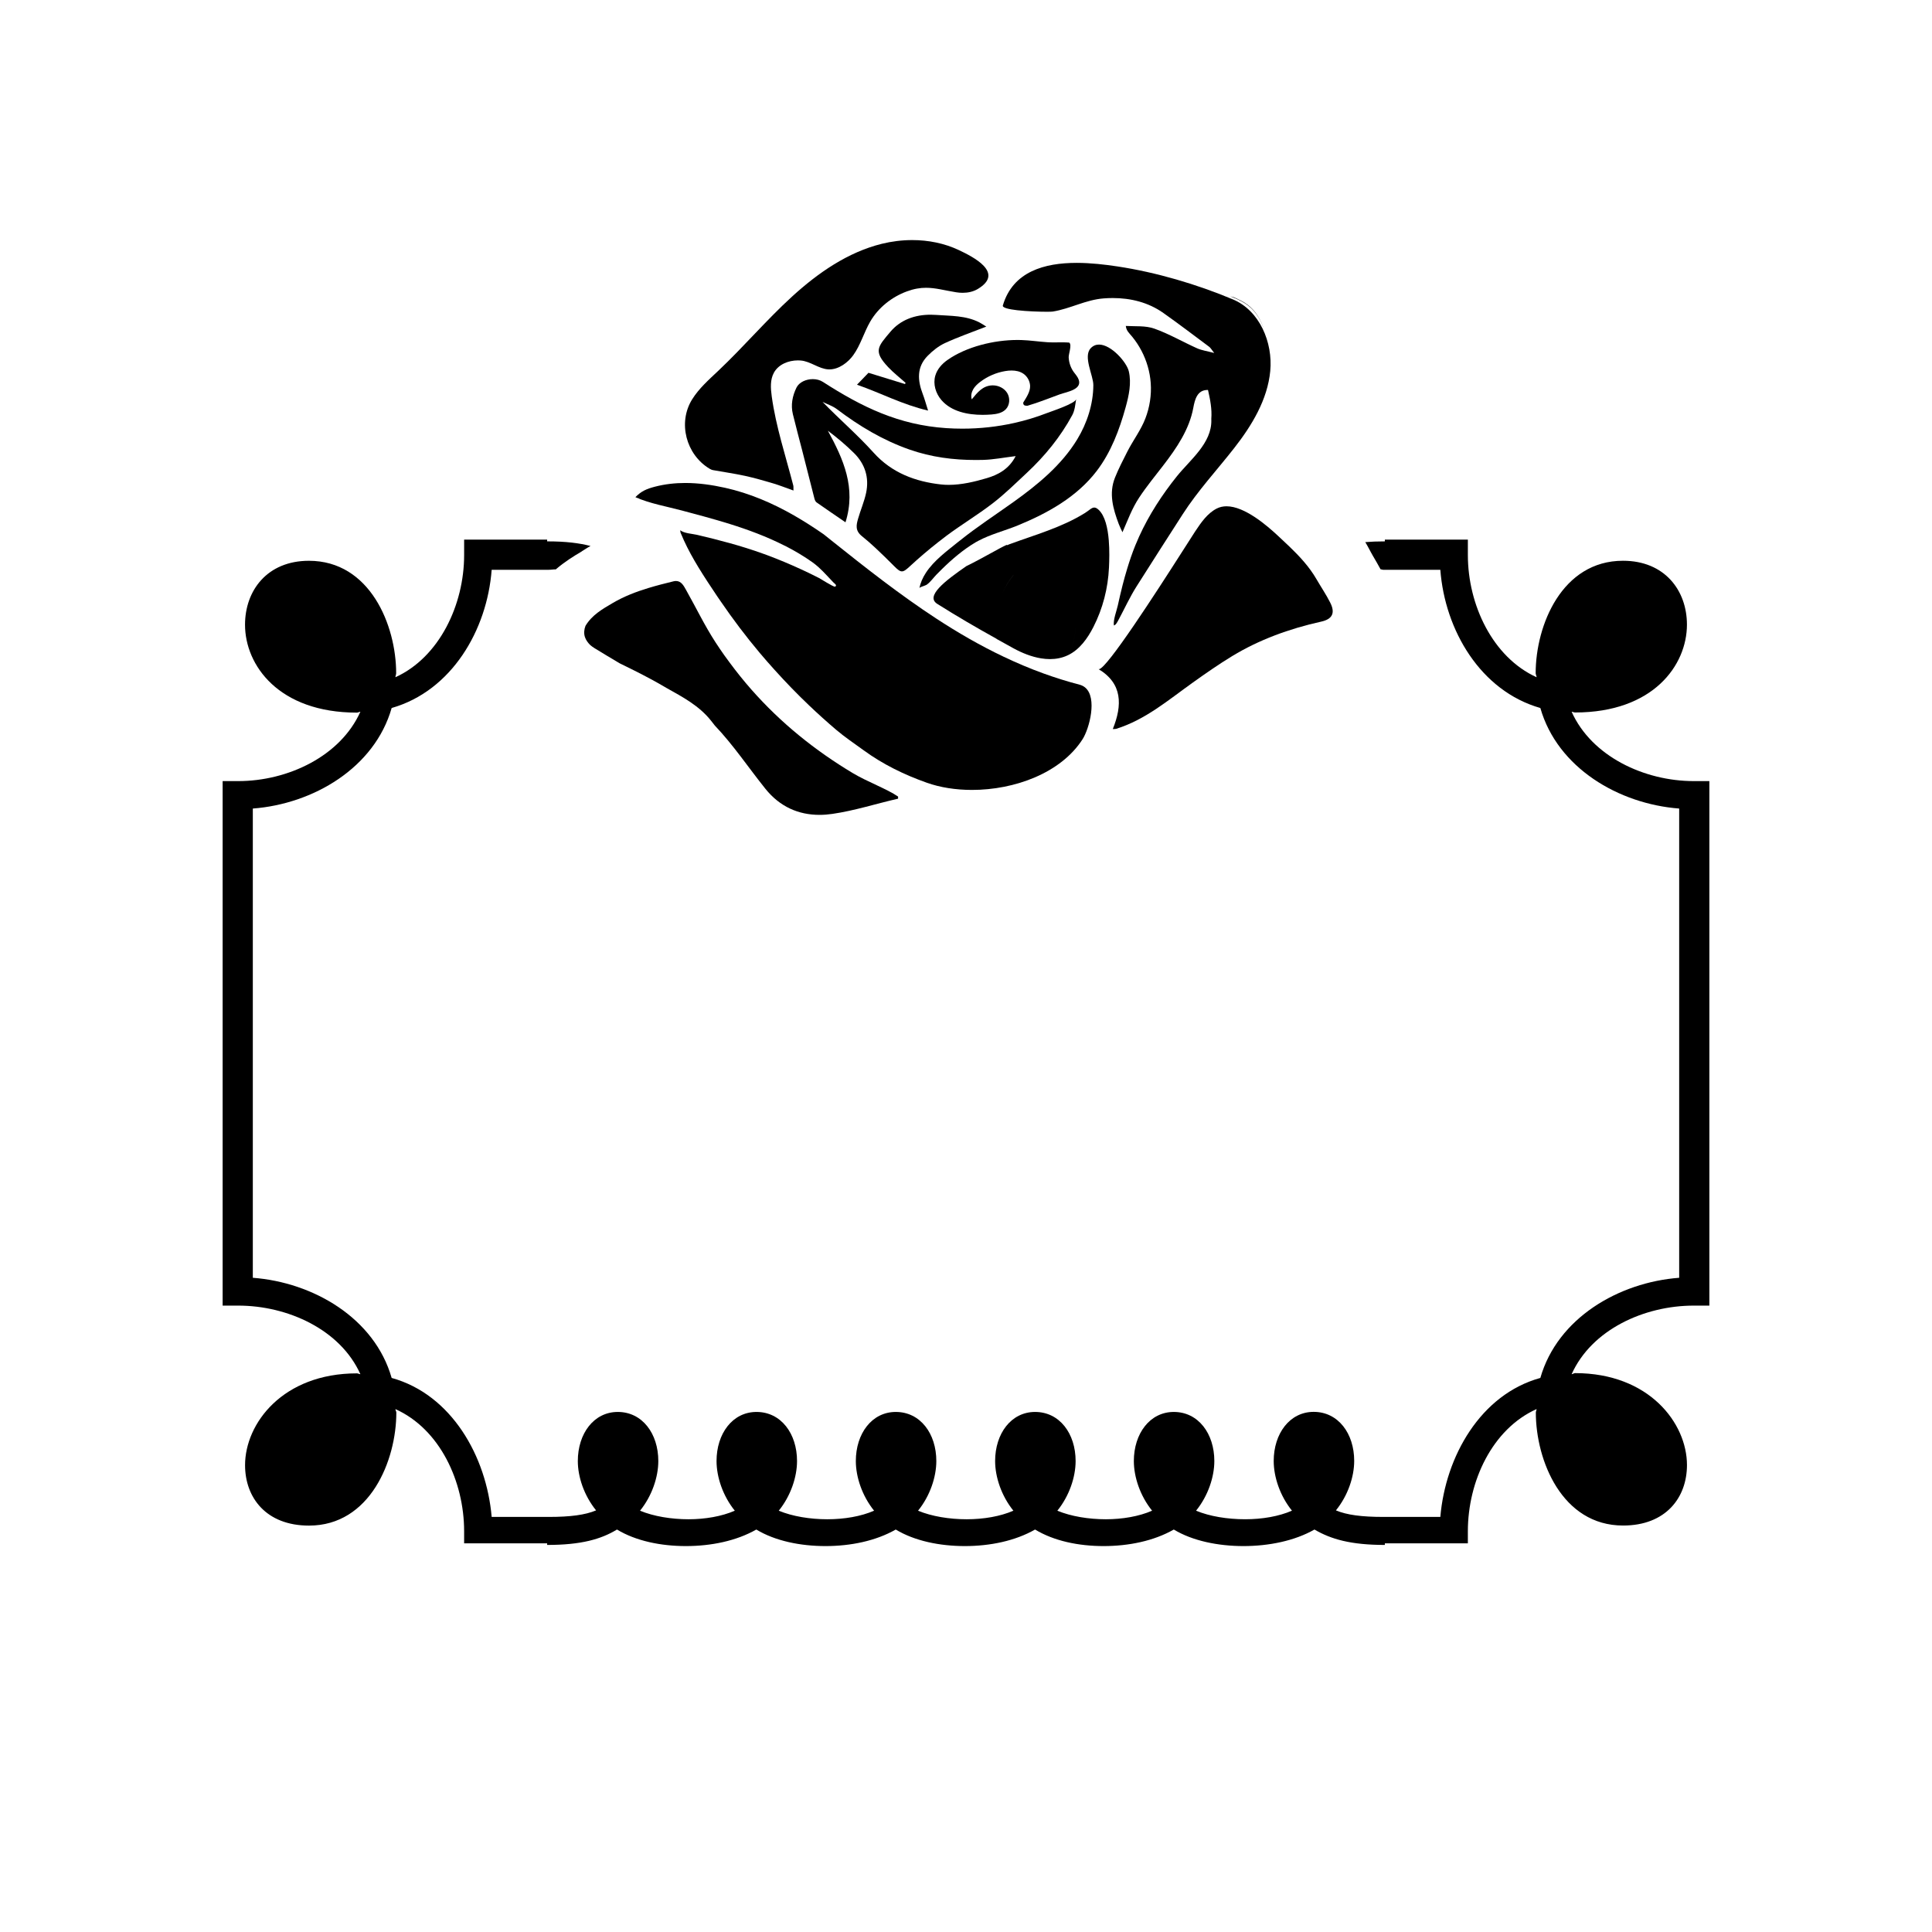
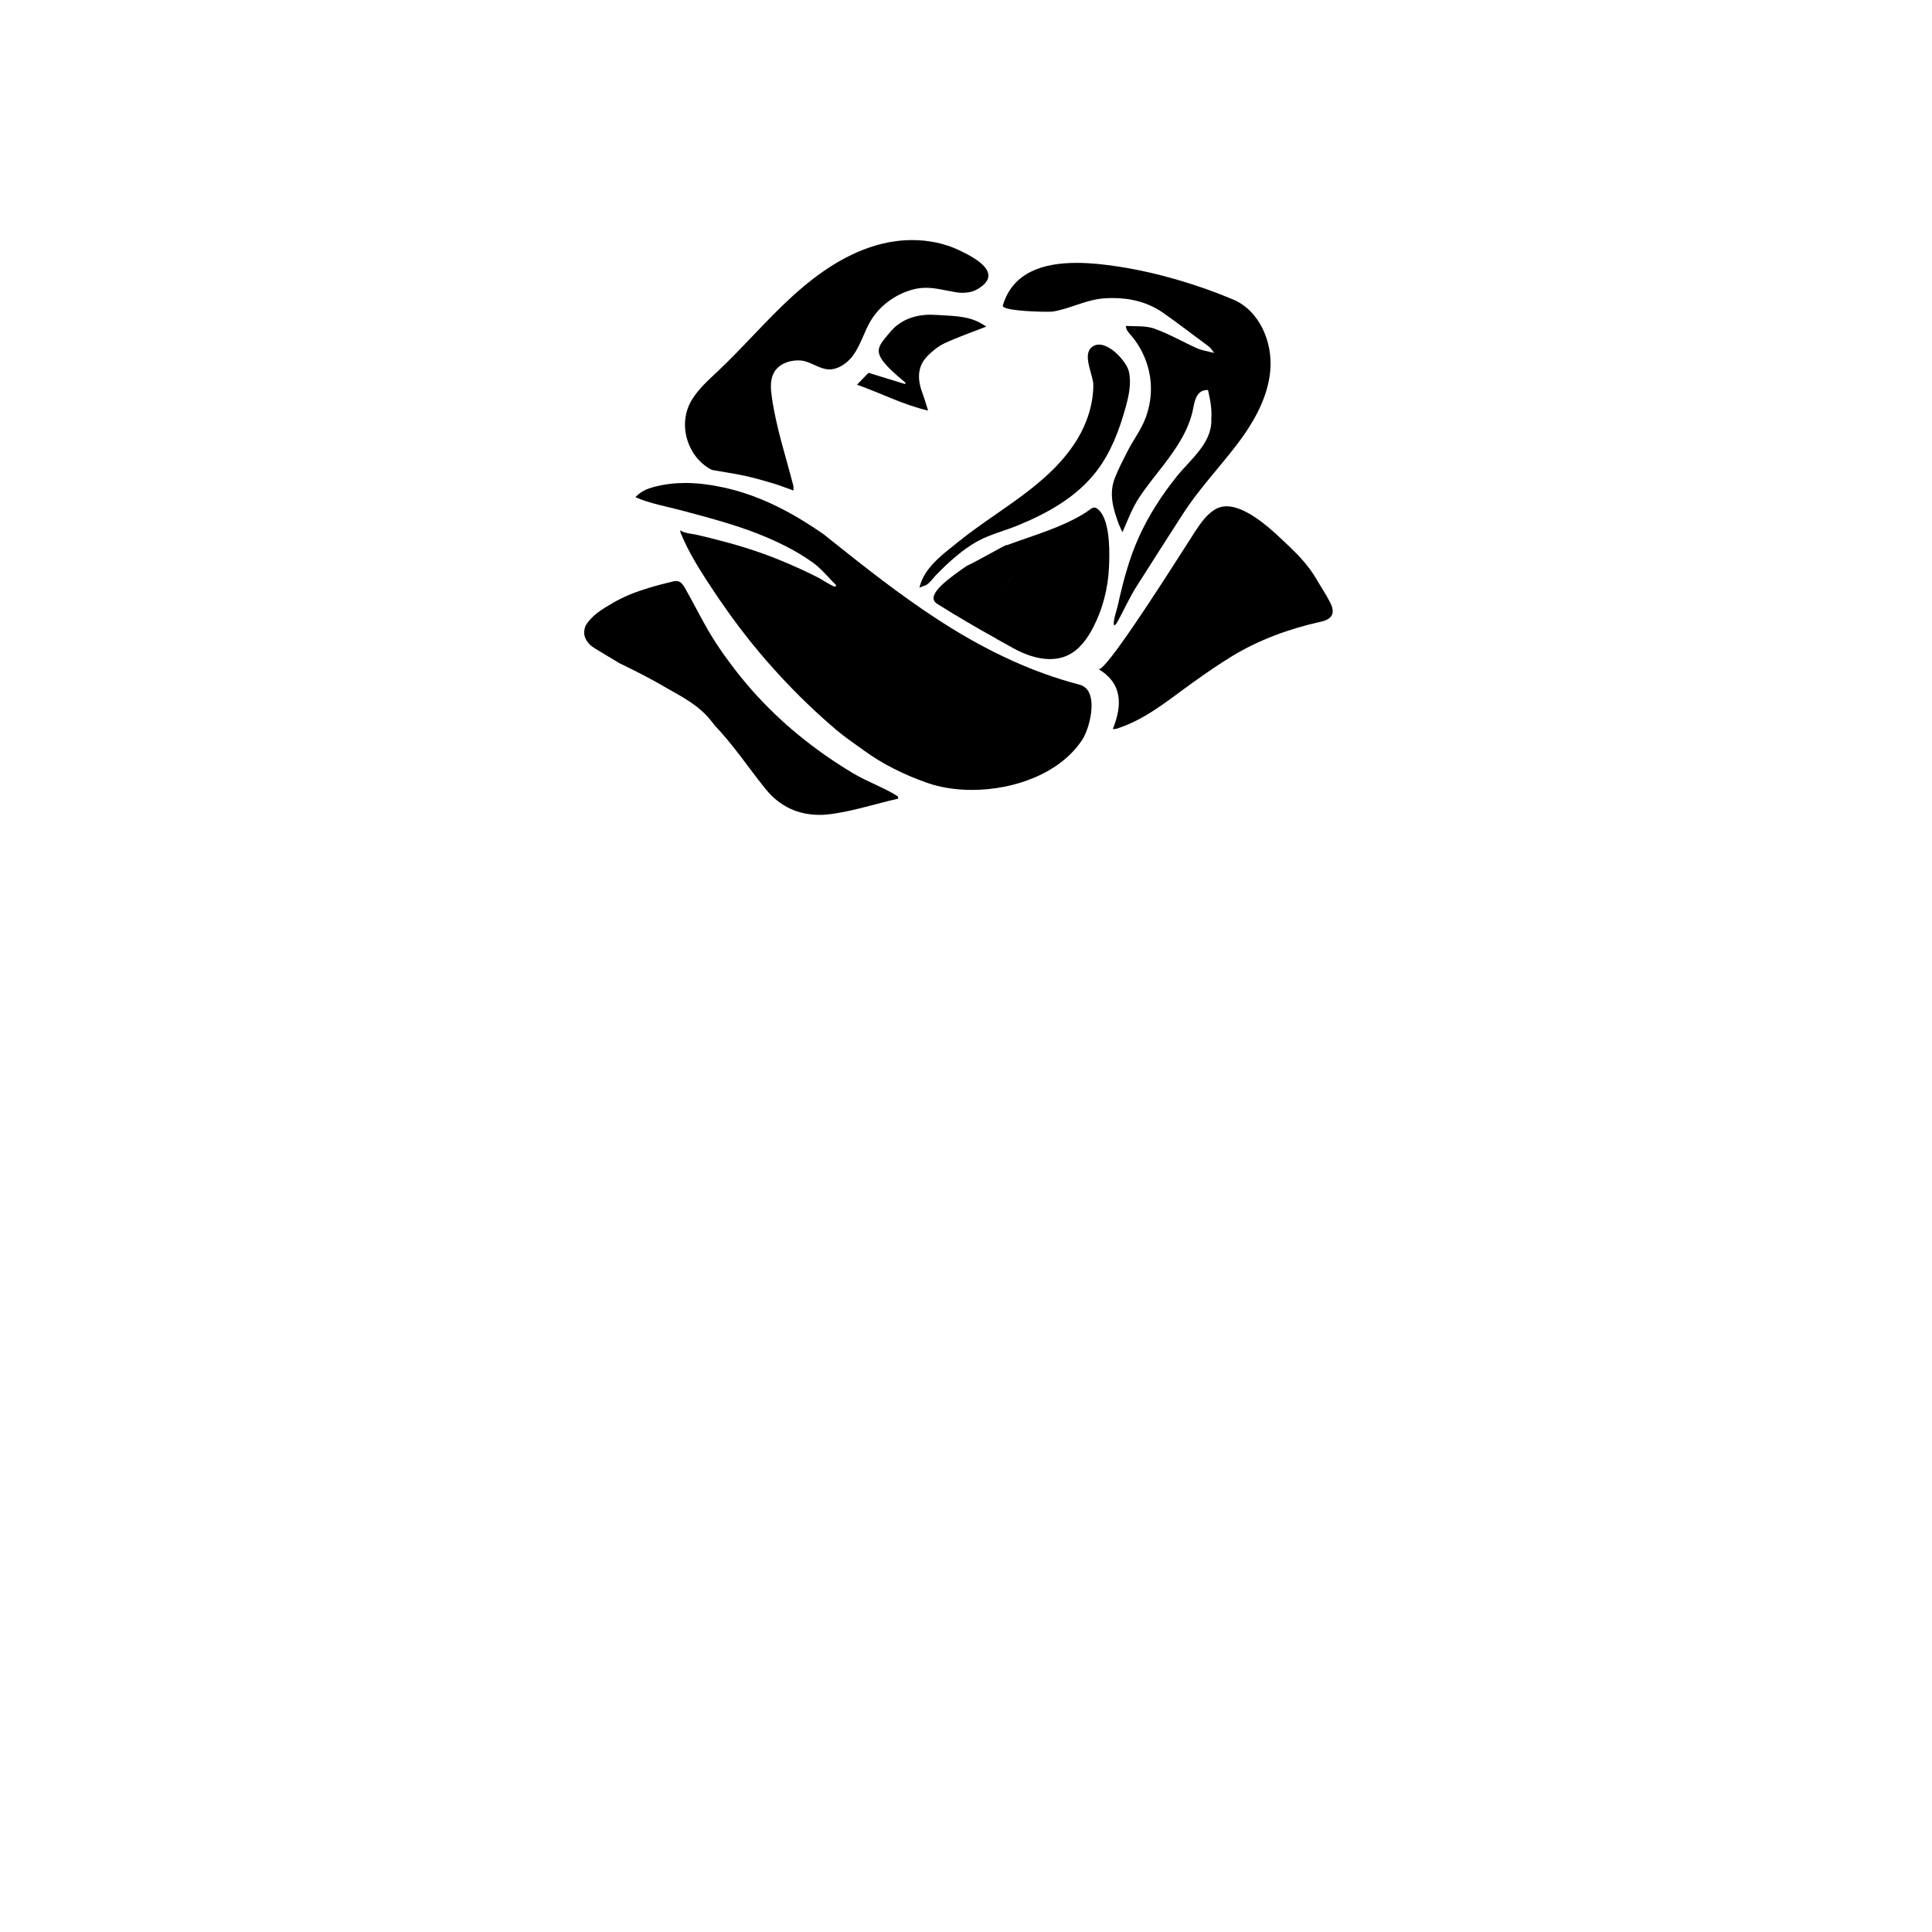
<svg xmlns="http://www.w3.org/2000/svg" version="1.1" x="0px" y="0px" viewBox="0 0 512 512" style="enable-background:new 0 0 512 512;" xml:space="preserve">
  <g id="Capa_2">
</g>
  <g id="Capa_1">
    <g>
-       <polygon points="145.427,143.469 145.417,143.469 145.427,143.47   " />
      <polygon points="145.427,409.426 145.427,409.426 145.417,409.426   " />
-       <path d="M448.871,207c-13.163,0-27.08-6.577-32.373-18.376c0.302,0,0.603,0.191,0.905,0.191c20.728,0,29.653-12.537,29.653-23.277    c0-9.076-5.9-16.932-16.942-16.932c-16.188,0-23.146,17.098-23.146,29.805c0,0.305,0.245,0.76,0.245,1.064    C395.563,174.178,389,160.264,389,147.101V143h-22v0.47c-2,0-3.648,0.07-5.183,0.197c0.378,0.586,0.649,1.175,1.009,1.797    c0.328,0.567,0.608,1.195,1.017,1.86c0.637,1.037,1.333,2.31,2.027,3.553c0.243-0.002,0.471,0.124,0.722,0.124H367h14.703    c1.209,16,10.621,32.089,26.505,36.628C412.747,203.512,429,213.06,445,214.273v124.353c-16,1.209-32.253,10.658-36.793,26.541    C392.324,369.556,383.063,386,381.703,402H367h-0.408c-5.749,0-9.682-0.523-12.557-1.733c3.179-3.933,4.841-8.887,4.841-13.121    c0-7.26-4.235-12.988-10.741-12.988c-6.352,0-10.59,5.759-10.59,13.019c0,4.235,1.665,9.235,4.841,13.168    c-3.478,1.511-7.866,2.271-12.403,2.271c-4.69,0-9.381-0.756-13.012-2.267c3.176-3.933,4.841-8.927,4.841-13.162    c0-7.26-4.235-13.009-10.741-13.009c-6.352,0-10.59,5.749-10.59,13.009c0,4.235,1.665,9.23,4.841,13.163    c-3.478,1.511-7.866,2.268-12.255,2.268c-4.536,0-9.227-0.757-12.858-2.268c3.176-3.933,4.841-8.928,4.841-13.163    c0-7.26-4.235-13.009-10.741-13.009c-6.352,0-10.59,5.749-10.59,13.009c0,4.235,1.665,9.23,4.841,13.163    c-3.478,1.511-7.866,2.268-12.406,2.268c-4.536,0-9.227-0.757-12.858-2.268c3.176-3.933,4.841-8.928,4.841-13.163    c0-7.26-4.235-13.009-10.741-13.009c-6.355,0-10.59,5.749-10.59,13.009c0,4.235,1.665,9.23,4.841,13.163    c-3.481,1.511-7.866,2.268-12.406,2.268c-4.536,0-9.227-0.757-12.858-2.268c3.176-3.933,4.841-8.928,4.841-13.163    c0-7.26-4.235-13.009-10.741-13.009c-6.355,0-10.59,5.749-10.59,13.009c0,4.235,1.665,9.23,4.841,13.163    c-3.481,1.511-7.866,2.268-12.255,2.268c-4.536,0-9.227-0.757-12.858-2.268c3.176-3.933,4.841-8.928,4.841-13.163    c0-7.26-4.235-13.009-10.741-13.009c-6.355,0-10.59,5.749-10.59,13.009c0,4.235,1.665,9.147,4.841,13.08    c-2.875,1.209-6.808,1.733-12.557,1.733H145h-14.703c-1.36-16-10.621-32.444-26.505-36.833C99.253,349.284,83,339.835,67,338.626    V214.273c16-1.213,32.253-10.761,36.793-26.645C119.676,183.089,129.088,167,130.297,151H145h0.417    c0.649,0,1.268-0.124,1.871-0.108c2.449-2.091,4.904-3.599,6.825-4.723l0.185-0.142c0.802-0.471,1.396-0.92,2.204-1.335    c-3.072-0.779-6.502-1.222-11.502-1.223V143h-22v4.101c0,13.163-6.563,27.08-18.211,32.376c0-0.305,0.198-0.757,0.198-1.062    c0-12.707-6.935-29.8-23.123-29.8c-11.042,0-16.93,7.866-16.93,16.942c0,10.741,8.931,23.297,29.658,23.297    c0.302,0,0.606-0.231,0.911-0.231C90.206,200.423,76.292,207,63.129,207H59v139h4.129c13.163,0,27.08,6.374,32.376,18.173    c-0.305,0-0.606-0.217-0.908-0.217c-19.669,0-29.653,13.281-29.653,24.323c0,8.624,5.598,16.021,16.942,16.021    c16.188,0,23.146-17.255,23.146-29.962c0-0.305-0.245-0.61-0.245-0.912c11.8,5.293,18.211,19.209,18.211,32.369V409h22v0.426    c9-0.001,14.276-1.512,18.51-4.084c4.992,3.025,11.605,4.385,18.261,4.385c6.657,0,13.364-1.36,18.661-4.385    c4.992,3.025,11.675,4.385,18.332,4.385c6.657,0,13.327-1.36,18.621-4.385c4.992,3.025,11.655,4.385,18.312,4.385    c6.657,0,13.317-1.36,18.61-4.385c4.992,3.025,11.5,4.385,18.156,4.385s13.315-1.36,18.608-4.385    c4.992,3.025,11.8,4.385,18.457,4.385s13.527-1.36,18.821-4.385c4.385,2.571,9.651,4.082,18.651,4.084V409h22v-3.206    c0-13.16,6.412-27.08,18.211-32.373c0,0.302-0.198,0.603-0.198,0.908c0,12.707,6.935,29.954,23.123,29.954    c11.344,0,16.93-7.414,16.93-16.037c0-11.042-9.99-24.356-29.658-24.356c-0.302,0-0.606,0.283-0.908,0.283    c5.293-11.799,19.208-18.173,32.37-18.173H453V207H448.871z" />
      <path d="M366.573,409.426h0.019C366.585,409.426,366.58,409.426,366.573,409.426L366.573,409.426z" />
      <path d="M366.573,143.469L366.573,143.469c0.006,0,0.012,0,0.019,0H366.573z" />
-       <path d="M227.404,137.453c-0.49,1.686-0.813,3.183,1.03,4.65c1.222,0.975,2.392,2.017,3.543,3.083    c1.702,1.576,3.353,3.215,4.991,4.858c0.926,0.928,1.487,1.376,2.051,1.376c0.58,0,1.165-0.474,2.152-1.388    c2.376-2.196,4.848-4.305,7.396-6.309c0.731-0.575,1.466-1.144,2.209-1.701c4.021-3.004,8.357-5.592,12.325-8.657    c3.195-2.46,6.089-5.325,9.047-8.08c4.784-4.47,8.884-9.501,12.011-15.271c0.701-1.293,0.788-2.812,1.034-4.237    c-0.2,1.161-6.614,3.251-7.727,3.684c-2.815,1.094-5.715,1.969-8.663,2.629c-4.515,1.01-9.142,1.51-13.769,1.51    c-1.425,0-2.85-0.047-4.272-0.142c-12.617-0.84-22.365-5.604-32.693-12.256c-0.771-0.497-1.719-0.729-2.674-0.729    c-1.8,0-3.622,0.824-4.319,2.243c-1.079,2.207-1.551,4.589-0.96,7.034c0.787,3.254,1.665,6.478,2.495,9.715    c1.075,4.215,2.129,8.439,3.219,12.651c0.096,0.367,0.273,0.814,0.565,1.02c2.458,1.73,4.95,3.416,7.668,5.276    c2.875-9.133-0.557-16.723-4.671-24.268c2.498,1.874,4.798,3.815,6.934,5.926c2.932,2.904,4.055,6.514,3.2,10.548    C229.033,132.938,228.062,135.159,227.404,137.453z M217.982,106.506c1.279,0.629,2.692,1.081,3.808,1.927    c5.923,4.479,12.166,8.233,19.25,10.709c5.759,2.017,11.601,2.762,17.557,2.762c0.632,0,1.266-0.008,1.9-0.025    c2.764-0.07,5.514-0.622,8.662-1.005c-1.783,3.517-4.79,4.991-7.642,5.837c-3.233,0.964-6.736,1.785-10.099,1.785    c-0.693,0-1.381-0.035-2.058-0.111c-6.723-0.747-13.004-3.034-17.868-8.445C227.305,115.277,222.505,111.159,217.982,106.506z" />
      <path d="M193.371,138.851c4.943,1.541,9.815,3.358,14.441,5.695c0.176,0.089,0.357,0.165,0.532,0.255    c2.408,1.243,4.741,2.634,6.953,4.202c0.596,0.423,1.143,0.875,1.664,1.346c1.372,1.239,2.554,2.615,3.887,3.987    c0.347,0.357,1.083,0.756,0.471,1.127c-0.014,0.008-0.033,0.012-0.057,0.012c-0.552,0-3.738-2.052-4.209-2.293    c-1.496-0.765-3.007-1.5-4.531-2.207c-0.072-0.033-0.145-0.062-0.217-0.095c-2.979-1.375-6.008-2.641-9.082-3.789    c-0.376-0.14-0.753-0.271-1.13-0.406c-5.703-2.052-11.499-3.569-17.393-4.953c-1.132-0.266-3.529-0.394-4.421-1.23    c0.027,0.315,0.023,0.497,0.064,0.636c0.009,0.022,0.017,0.043,0.026,0.065c0.27,0.668,0.562,1.328,0.862,1.984    c1.128,2.467,2.457,4.857,3.878,7.192c1.581,2.597,3.271,5.127,4.933,7.611c0.315,0.471,0.645,0.933,0.965,1.401    c3.21,4.698,6.643,9.244,10.303,13.601c1.287,1.532,2.61,3.032,3.949,4.518c2.935,3.257,5.985,6.41,9.159,9.434    c2.335,2.224,4.733,4.383,7.19,6.472c2.344,1.993,4.783,3.602,7.238,5.398c5.112,3.736,10.777,6.495,16.739,8.609    c3.587,1.276,7.724,1.917,12,1.917c11.287,0,23.554-4.458,29.311-13.447c1.759-2.746,3.994-10.981,0.655-13.714    c-0.402-0.329-0.885-0.578-1.46-0.729c-3.274-0.856-6.45-1.854-9.546-2.973c-3.625-1.31-7.127-2.803-10.547-4.426    c-6.251-2.967-12.199-6.412-17.969-10.188c-9.518-6.227-18.57-13.334-27.728-20.654c-0.678-0.542-1.354-1.082-2.034-1.625    c-2.543-1.768-5.152-3.439-7.843-4.985c-5.706-3.276-11.835-5.898-18.273-7.328c-3.477-0.772-7.017-1.277-10.551-1.277    c-2.682,0-5.361,0.291-8.01,0.976c-2.213,0.573-3.637,1.177-5.207,2.784c3.817,1.692,8.323,2.47,12.358,3.547    C184.966,136.429,189.195,137.549,193.371,138.851z M169.128,131.978c-0.028-0.019-0.052-0.034-0.08-0.053    c0.153,0.044,0.312,0.072,0.468,0.084C169.388,131.999,169.258,131.989,169.128,131.978z" />
      <path d="M230.159,98.796c-0.824,0.851-1.837,1.907-3.048,3.16c6.381,2.211,11.992,5.257,18.84,6.854    c-0.6-1.878-0.931-3.146-1.402-4.361c-1.398-3.636-1.656-7.171,1.294-10.157c1.327-1.343,2.898-2.599,4.593-3.38    c3.481-1.603,7.122-2.865,10.944-4.362c-0.661-0.402-1.239-0.808-1.854-1.124c-3.617-1.838-7.596-1.688-11.479-1.973    c-0.482-0.035-0.963-0.053-1.439-0.053c-4.118,0-7.948,1.333-10.622,4.498c-3.393,4.019-4.604,5.142-0.607,9.398    c1.418,1.5,3.072,2.78,4.614,4.16c-0.05,0.105-0.105,0.21-0.161,0.316C236.656,100.792,233.482,99.813,230.159,98.796z" />
-       <path d="M334.796,86.814c-0.015-0.064-0.034-0.123-0.05-0.186c-0.963-2.602-2.49-4.912-4.912-6.408    c-0.899-0.556-1.853-0.984-2.83-1.43c-0.24-0.067-0.482-0.131-0.732-0.188c-0.082-0.017-0.164-0.039-0.246-0.056    c1.323,0.471,2.607,1.038,3.799,1.775C332.291,81.843,333.836,84.157,334.796,86.814z" />
      <path d="M188.019,124.202c0.284,0.169,0.605,0.325,0.929,0.382c2.816,0.512,5.656,0.912,8.455,1.517    c2.531,0.552,5.028,1.274,7.513,2.01c1.736,0.52,3.423,1.197,5.36,1.884c-0.021-0.716,0.026-1.046-0.049-1.339    c-2.021-7.833-4.603-15.579-5.71-23.618c-0.293-2.129-0.454-4.427,0.595-6.303c1.217-2.175,3.828-3.227,6.344-3.227    c0.241,0,0.482,0.01,0.72,0.029c2.64,0.214,4.781,2.217,7.359,2.352c0.089,0.005,0.177,0.007,0.266,0.007    c2.504,0,4.924-1.827,6.32-3.765c1.943-2.698,2.825-6.013,4.49-8.891c2.147-3.711,5.688-6.522,9.69-8.005    c1.926-0.714,3.556-0.97,5.108-0.97c2.549,0,4.886,0.693,7.976,1.19c0.569,0.092,1.152,0.142,1.732,0.142    c1.406,0,2.804-0.295,4.003-1.011c7.212-4.309-1.272-8.54-5.019-10.311c-3.841-1.814-8.098-2.651-12.356-2.651    c-2.725,0-5.448,0.342-8.066,0.989c-8.985,2.222-16.857,7.675-23.697,13.911s-12.85,13.327-19.574,19.688    c-2.516,2.38-5.166,4.698-6.993,7.64C179.584,112.015,181.808,120.457,188.019,124.202z" />
-       <path d="M283.363,90.799c-0.01-0.006-0.015-0.012-0.025-0.012c-0.628-0.051-1.258-0.064-1.889-0.064    c-0.731,0-1.464,0.018-2.201,0.018c-0.565,0-1.132-0.011-1.702-0.049c-2.296-0.153-4.575-0.506-6.877-0.58    c-0.337-0.011-0.677-0.016-1.021-0.016c-6.217,0-13.548,1.77-18.594,5.323c-1.451,1.022-2.698,2.43-3.192,4.134    c-0.643,2.218,0.102,4.698,1.607,6.45c2.632,3.065,6.956,3.935,10.941,3.935c0.805,0,1.596-0.036,2.357-0.096    c1.372-0.108,2.838-0.392,3.788-1.388c1.073-1.124,1.172-2.997,0.355-4.319c-0.787-1.274-2.302-2.01-3.801-2.01    c-0.057,0-0.113,0.001-0.17,0.003c-2.539,0.095-3.939,1.907-5.406,3.699c-0.289-0.872-0.091-1.854,0.366-2.651    s1.15-1.433,1.883-1.987c1.934-1.464,4.226-2.451,6.618-2.851c0.549-0.092,1.117-0.149,1.68-0.149c1.131,0,2.245,0.23,3.16,0.871    c1.028,0.721,1.693,1.935,1.747,3.189c0.068,1.568-1.034,3.136-1.803,4.408c-0.006,0.01-0.006,0.015-0.007,0.02    c-0.07,0.638,0.331,0.85,0.9,0.85c0.081,0,0.166-0.004,0.252-0.012c0,0,0,0,0.001,0c0.005,0,0.016-0.004,0.031-0.008    c0.001,0.001,0.002,0.002,0.003,0.002c0.004,0,0.009-0.006,0.012-0.006h0c2.878-0.837,5.658-1.979,8.475-2.997    c1.87-0.676,6.442-1.286,4.807-4.358c-0.309-0.581-0.763-1.07-1.143-1.608c-0.783-1.109-1.226-2.446-1.304-3.799    c-0.026-0.448,0.184-1.23,0.325-1.99C283.693,91.922,283.766,91.117,283.363,90.799z" />
      <path d="M283.001,173.644c0.004-0.002,0.007-0.003,0.011-0.004c3.095-1.48,5.206-4.452,6.764-7.508    c2.478-4.861,3.862-10.262,4.114-15.709c0.002-0.04,0.004-0.087,0.006-0.128c-0.276-0.006-0.552-0.018-0.828-0.018    c-4.536,0-9.227,0.757-12.858,2.271c0,0,0,0,0,0c3.631-1.514,8.322-2.271,12.858-2.271c0.276,0,0.552,0.012,0.828,0.018    c0.08-1.773,0.159-4.431-0.058-7.092c-0.266-3.258-0.979-6.51-2.699-8.112c-0.449-0.418-0.812-0.585-1.152-0.585    c-0.719,0-1.337,0.743-2.456,1.44c-6.159,3.835-13.24,5.79-19.995,8.273c-0.146,0.053-0.358,0.142-0.601,0.248    c-0.063-0.017-0.125-0.041-0.188-0.057C264.744,145.3,260.28,148,256.141,150c-5.805,4-10.963,8.016-7.754,10.033    c5.13,3.24,10.4,6.313,15.713,9.254c0.003,0.012,0.003,0.026,0.006,0.038c1.491,0.825,2.984,1.664,4.479,2.482    c2.255,1.234,4.782,2.256,7.321,2.664c0.778,0.125,1.558,0.197,2.33,0.197c1.642,0,3.254-0.306,4.765-1.026    c1.313-2.188,2.049-4.926,2.05-7.934c0,0,0,0,0,0C285.051,168.717,284.315,171.456,283.001,173.644z M263.72,165.674    c0-0.006,0.001-0.012,0.001-0.018c0,0.63,0.034,1.255,0.099,1.867C263.755,166.922,263.72,166.309,263.72,165.674z     M265.568,157.37c0.766-1.751,1.759-3.446,2.983-4.964c0.003,0.001,0.007,0.002,0.01,0.004    C267.332,153.932,266.336,155.624,265.568,157.37z" />
      <path d="M322.421,134.781c-2.468,1.276-4.113,3.684-5.655,5.996c-0.459,0.689-1.798,2.799-3.638,5.677    c-3.317,5.19-8.263,12.877-12.645,19.29c-4.404,6.445-8.237,11.599-9.257,11.599c-0.045,0-0.084-0.01-0.117-0.03    c6.353,3.804,6.368,9.53,3.794,15.893c0.513-0.027,0.714,0,0.885-0.054c7.758-2.412,13.823-7.63,20.271-12.228    c3.434-2.451,6.902-4.874,10.503-7.062c3.584-2.173,7.326-3.963,11.19-5.444c4.004-1.535,8.141-2.739,12.376-3.678    c2.978-0.658,3.782-2.304,2.391-5.043c-1.08-2.135-2.437-4.132-3.642-6.209c-1.913-3.306-4.464-6.037-7.167-8.64    c-0.967-0.931-1.951-1.846-2.935-2.764c-2.963-2.764-8.88-7.911-13.733-7.911C324.121,134.173,323.238,134.359,322.421,134.781z" />
      <path d="M269.577,82.214c2.578,0.295,5.853,0.403,7.802,0.403c0.818,0,1.402-0.019,1.604-0.051    c4.667-0.744,8.703-3.114,13.495-3.487c0.804-0.063,1.61-0.095,2.412-0.095c4.766,0,9.441,1.147,13.409,3.955    c4.105,2.905,8.115,5.953,12.144,8.961c0.394,0.292,0.637,0.771,1.338,1.645c-1.914-0.508-3.312-0.693-4.551-1.246    c-3.785-1.695-7.405-3.821-11.3-5.202c-2.4-0.85-5.082-0.561-7.581-0.72c0.148,1.288,0.861,1.841,1.679,2.837    c0.95,1.157,1.779,2.413,2.474,3.739c1.39,2.651,2.245,5.587,2.456,8.575c0.225,3.18-0.28,6.402-1.425,9.375    c-1.201,3.119-3.26,5.79-4.767,8.758c-1.152,2.269-2.327,4.532-3.272,6.885c-1.705,4.227-0.516,8.3,0.982,12.31    c0.275,0.731,0.642,1.433,0.987,2.196c1.407-3.193,2.491-6.256,4.44-9.206c1.947-2.945,4.192-5.675,6.346-8.468    c3.548-4.6,6.941-9.583,7.988-15.298c0.406-2.218,1.052-4.737,3.779-4.737c0.039,0,0.077,0,0.117,0.001    c0.572,2.528,1.084,5.036,0.875,7.645c0.008,0.1,0.004,0.204,0.007,0.303c0.154,6.163-5.627,10.564-9.126,14.924    c-3.93,4.898-7.382,10.207-9.99,15.93c-0.279,0.611-0.538,1.23-0.796,1.85c-0.08,0.192-0.169,0.38-0.247,0.573    c-0.815,2.012-1.512,4.068-2.141,6.146c-0.428,1.416-0.83,2.84-1.197,4.273c-0.461,1.805-0.88,3.62-1.28,5.44    c-0.335,1.526-1.26,3.807-1.049,5.321c0.511-0.058,0.984-1.018,1.229-1.472c1.592-2.954,2.986-6.033,4.777-8.861    c0.753-1.192,1.514-2.377,2.27-3.567c1.285-2.022,2.568-4.046,3.86-6.064c2.028-3.169,4.063-6.333,6.097-9.497    c4.027-6.262,9.059-11.673,13.635-17.519c4.703-6.008,8.852-12.848,9.573-20.444c0.72-7.596-2.831-16.015-9.867-18.966    c-9.637-4.042-20.342-7.198-30.673-8.757c-3.267-0.493-7.021-0.935-10.767-0.935c-8.466,0-16.89,2.257-19.557,11.283    C265.59,81.552,267.315,81.955,269.577,82.214z" />
      <path d="M245.094,155.178c0.185-0.067,0.335-0.126,0.406-0.172c0.044-0.029,0.088-0.058,0.131-0.089    c0.963-0.679,1.713-1.791,2.529-2.631c0.482-0.496,0.976-0.989,1.475-1.478c2.708-2.656,5.673-5.176,8.911-7.093    c0.238-0.141,0.487-0.266,0.732-0.397c3.231-1.731,7.012-2.667,10.423-4.066c7.893-3.237,15.656-7.531,20.927-14.428    c3.785-4.952,6.027-10.91,7.684-16.918c0.858-3.11,1.574-6.399,0.824-9.537c-0.566-2.367-4.635-7.053-7.889-7.053    c-0.807,0-1.564,0.288-2.205,0.972c-2.071,2.208,0.713,7.214,0.702,9.771c-0.024,5.053-1.658,10.072-4.268,14.37    c-4.13,6.802-10.437,11.986-16.91,16.614c-4.713,3.369-9.587,6.529-14.11,10.157c-0.154,0.123-0.315,0.237-0.468,0.362    c-2.929,2.384-6.486,4.943-8.633,8.254c-0.422,0.651-0.795,1.329-1.092,2.043c-0.266,0.641-0.478,1.307-0.62,2.005    C243.69,155.647,244.547,155.376,245.094,155.178z" />
      <path d="M155.161,165.857c-0.368,0.945-0.466,1.97-0.162,2.933c0.267,0.829,0.799,1.539,1.422,2.158    c0.005,0.006,0.01,0.006,0.015,0.012c0.351,0.299,0.721,0.569,1.104,0.803c2.217,1.356,4.444,2.708,6.685,4.024    c0.01,0.006,0.015,0.006,0.019,0.012c0.171,0.081,0.341,0.168,0.512,0.25c1.128,0.548,2.252,1.105,3.374,1.668    c2.861,1.437,5.694,2.935,8.439,4.57c0.045,0.024,0.089,0.049,0.134,0.073c4.271,2.396,8.62,4.69,11.757,8.674    c0.312,0.395,0.615,0.785,0.927,1.18c0.005,0.005-0.001,0.016,0.009,0.022c4.939,5.177,8.917,11.159,13.439,16.798    c3.844,4.787,8.787,6.915,14.343,6.915c1.131,0,2.25-0.088,3.427-0.26c5.908-0.861,11.396-2.656,17.396-4.033    c0-0.188,0-0.37,0-0.558c-3-2.051-8.118-3.888-12.008-6.217c-10.038-6.011-19.058-13.293-26.814-22.078    c-2.073-2.348-4.031-4.797-5.892-7.317c-0.461-0.624-0.927-1.243-1.373-1.877c-0.784-1.111-1.548-2.235-2.289-3.375    c-2.904-4.469-5.182-9.231-7.797-13.86c-0.622-1.101-1.259-2.401-2.687-2.401c-0.208,0-0.434,0.028-0.678,0.088    c-2.236,0.545-4.465,1.111-6.658,1.778c-3.256,0.99-6.43,2.208-9.411,3.957c-2.757,1.614-5.499,3.172-7.226,6.047    C155.162,165.847,155.161,165.852,155.161,165.857z" />
    </g>
  </g>
</svg>